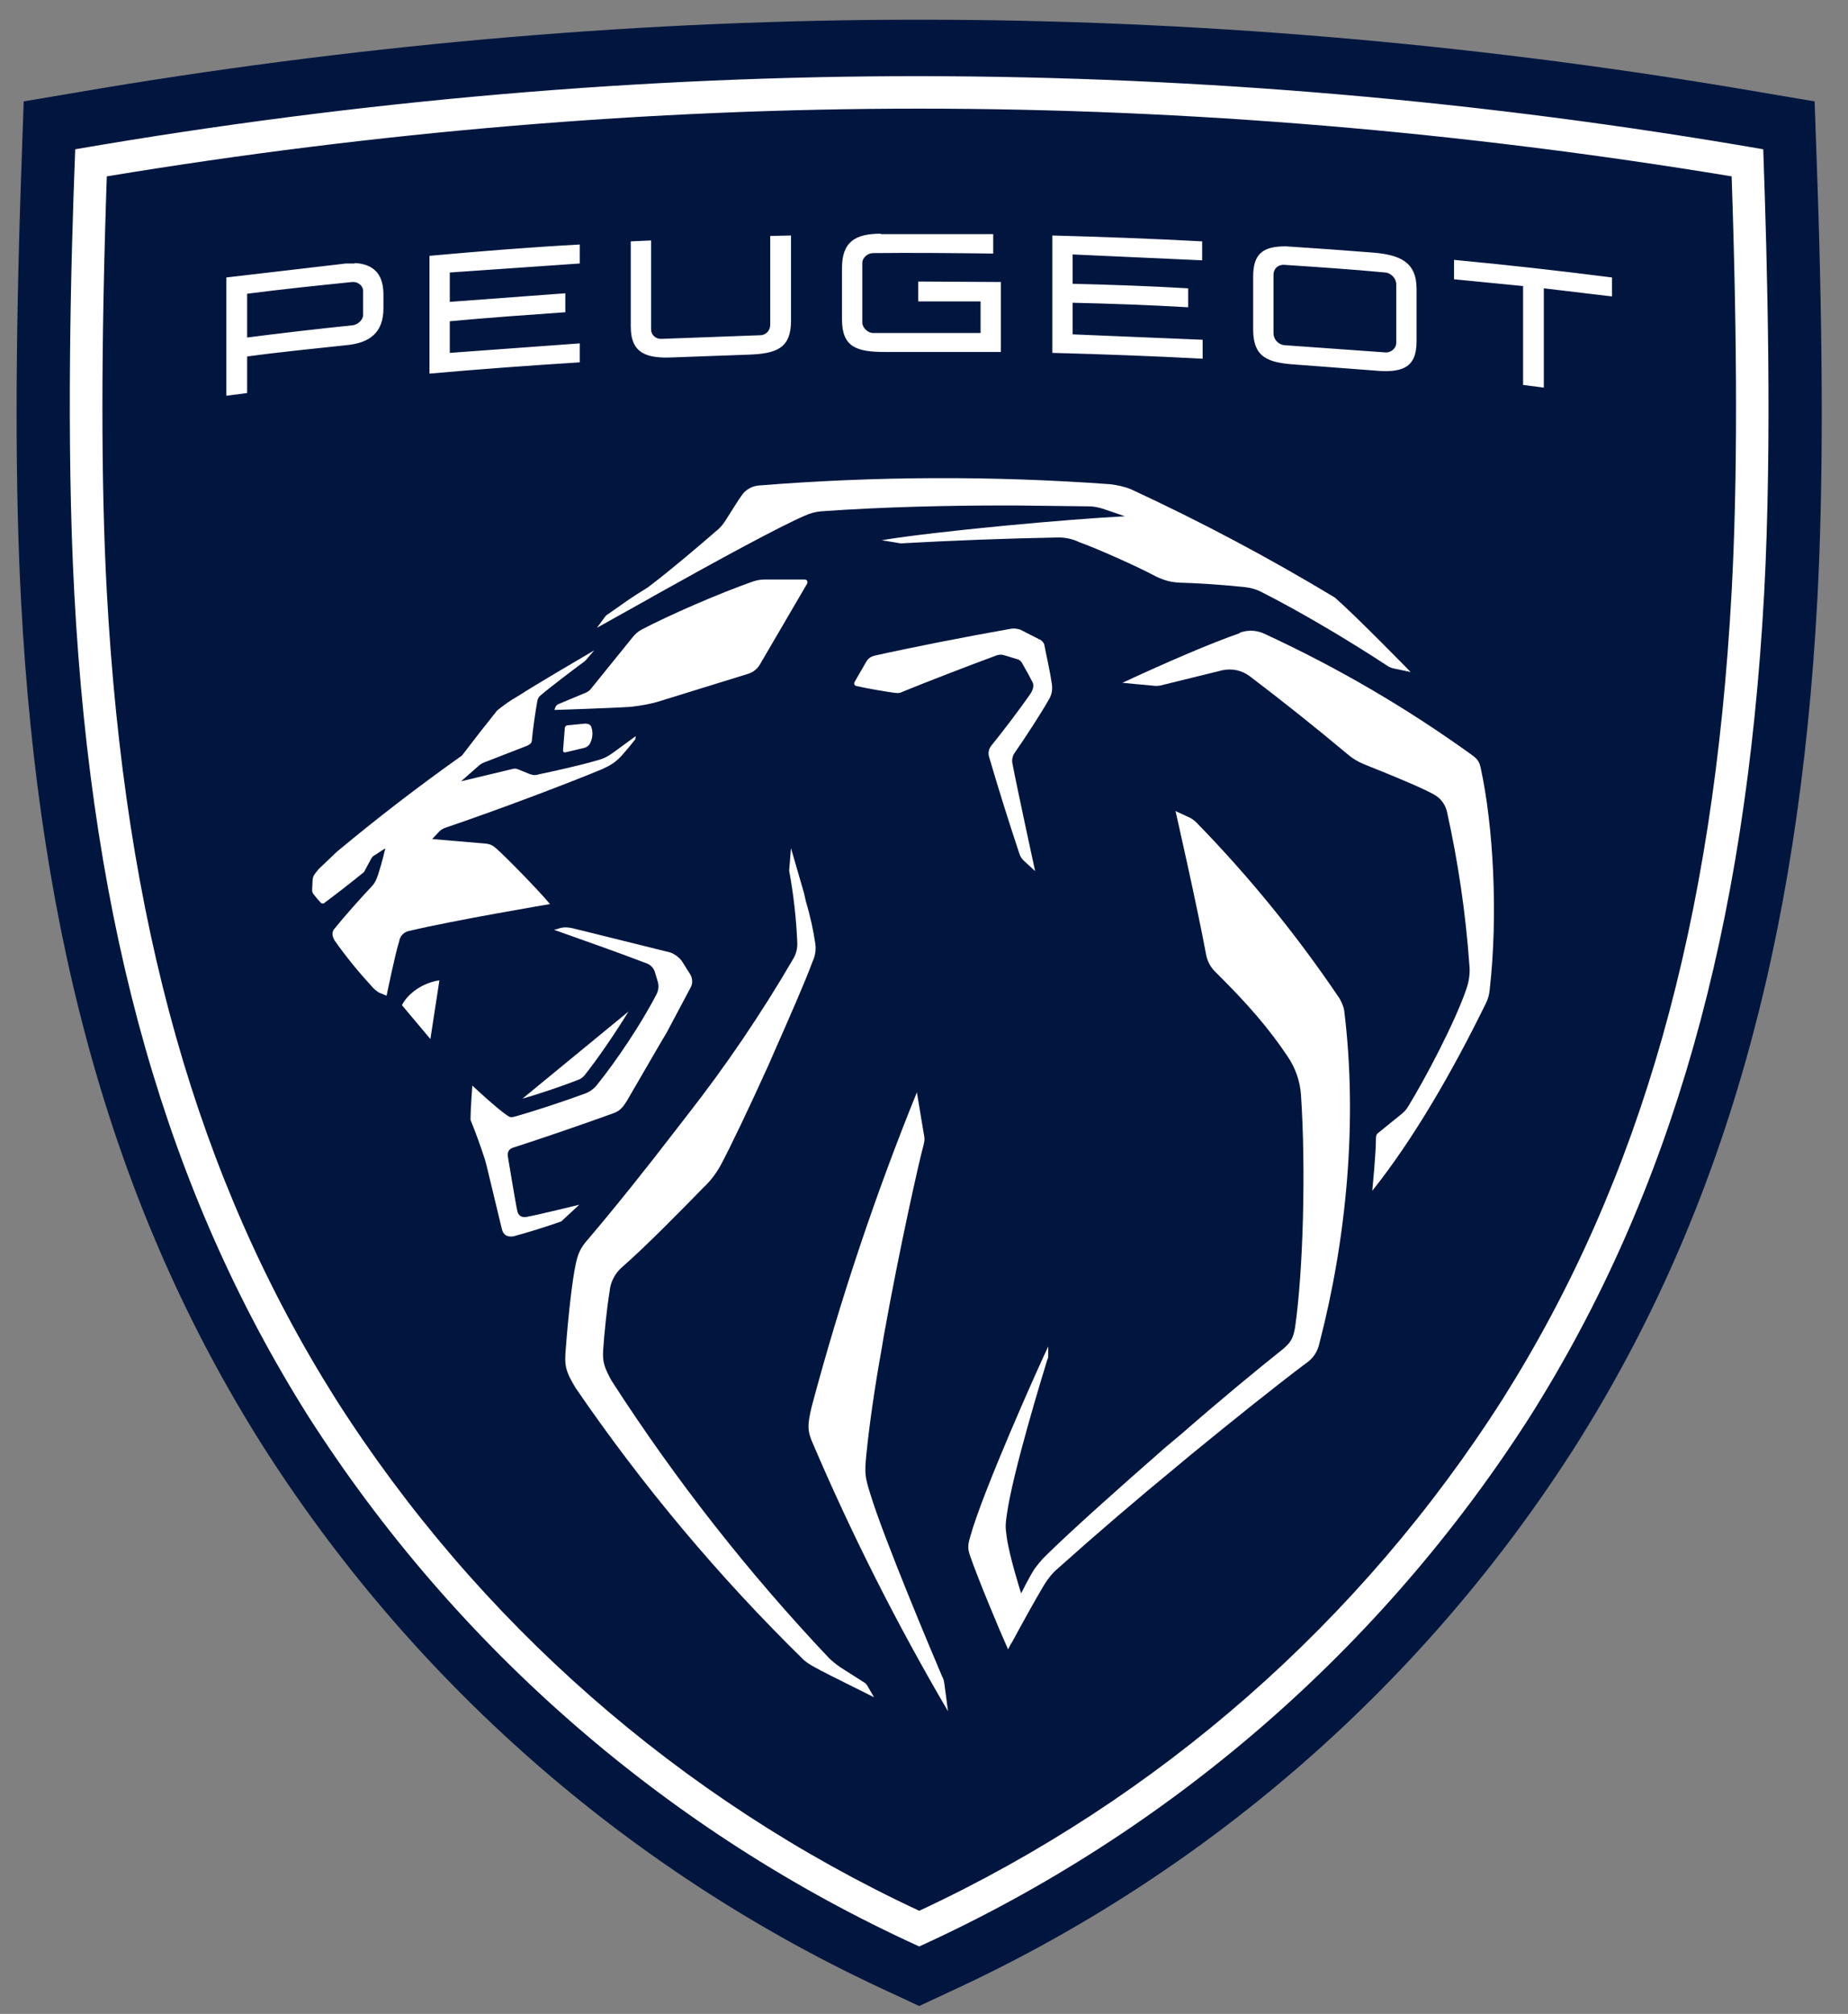
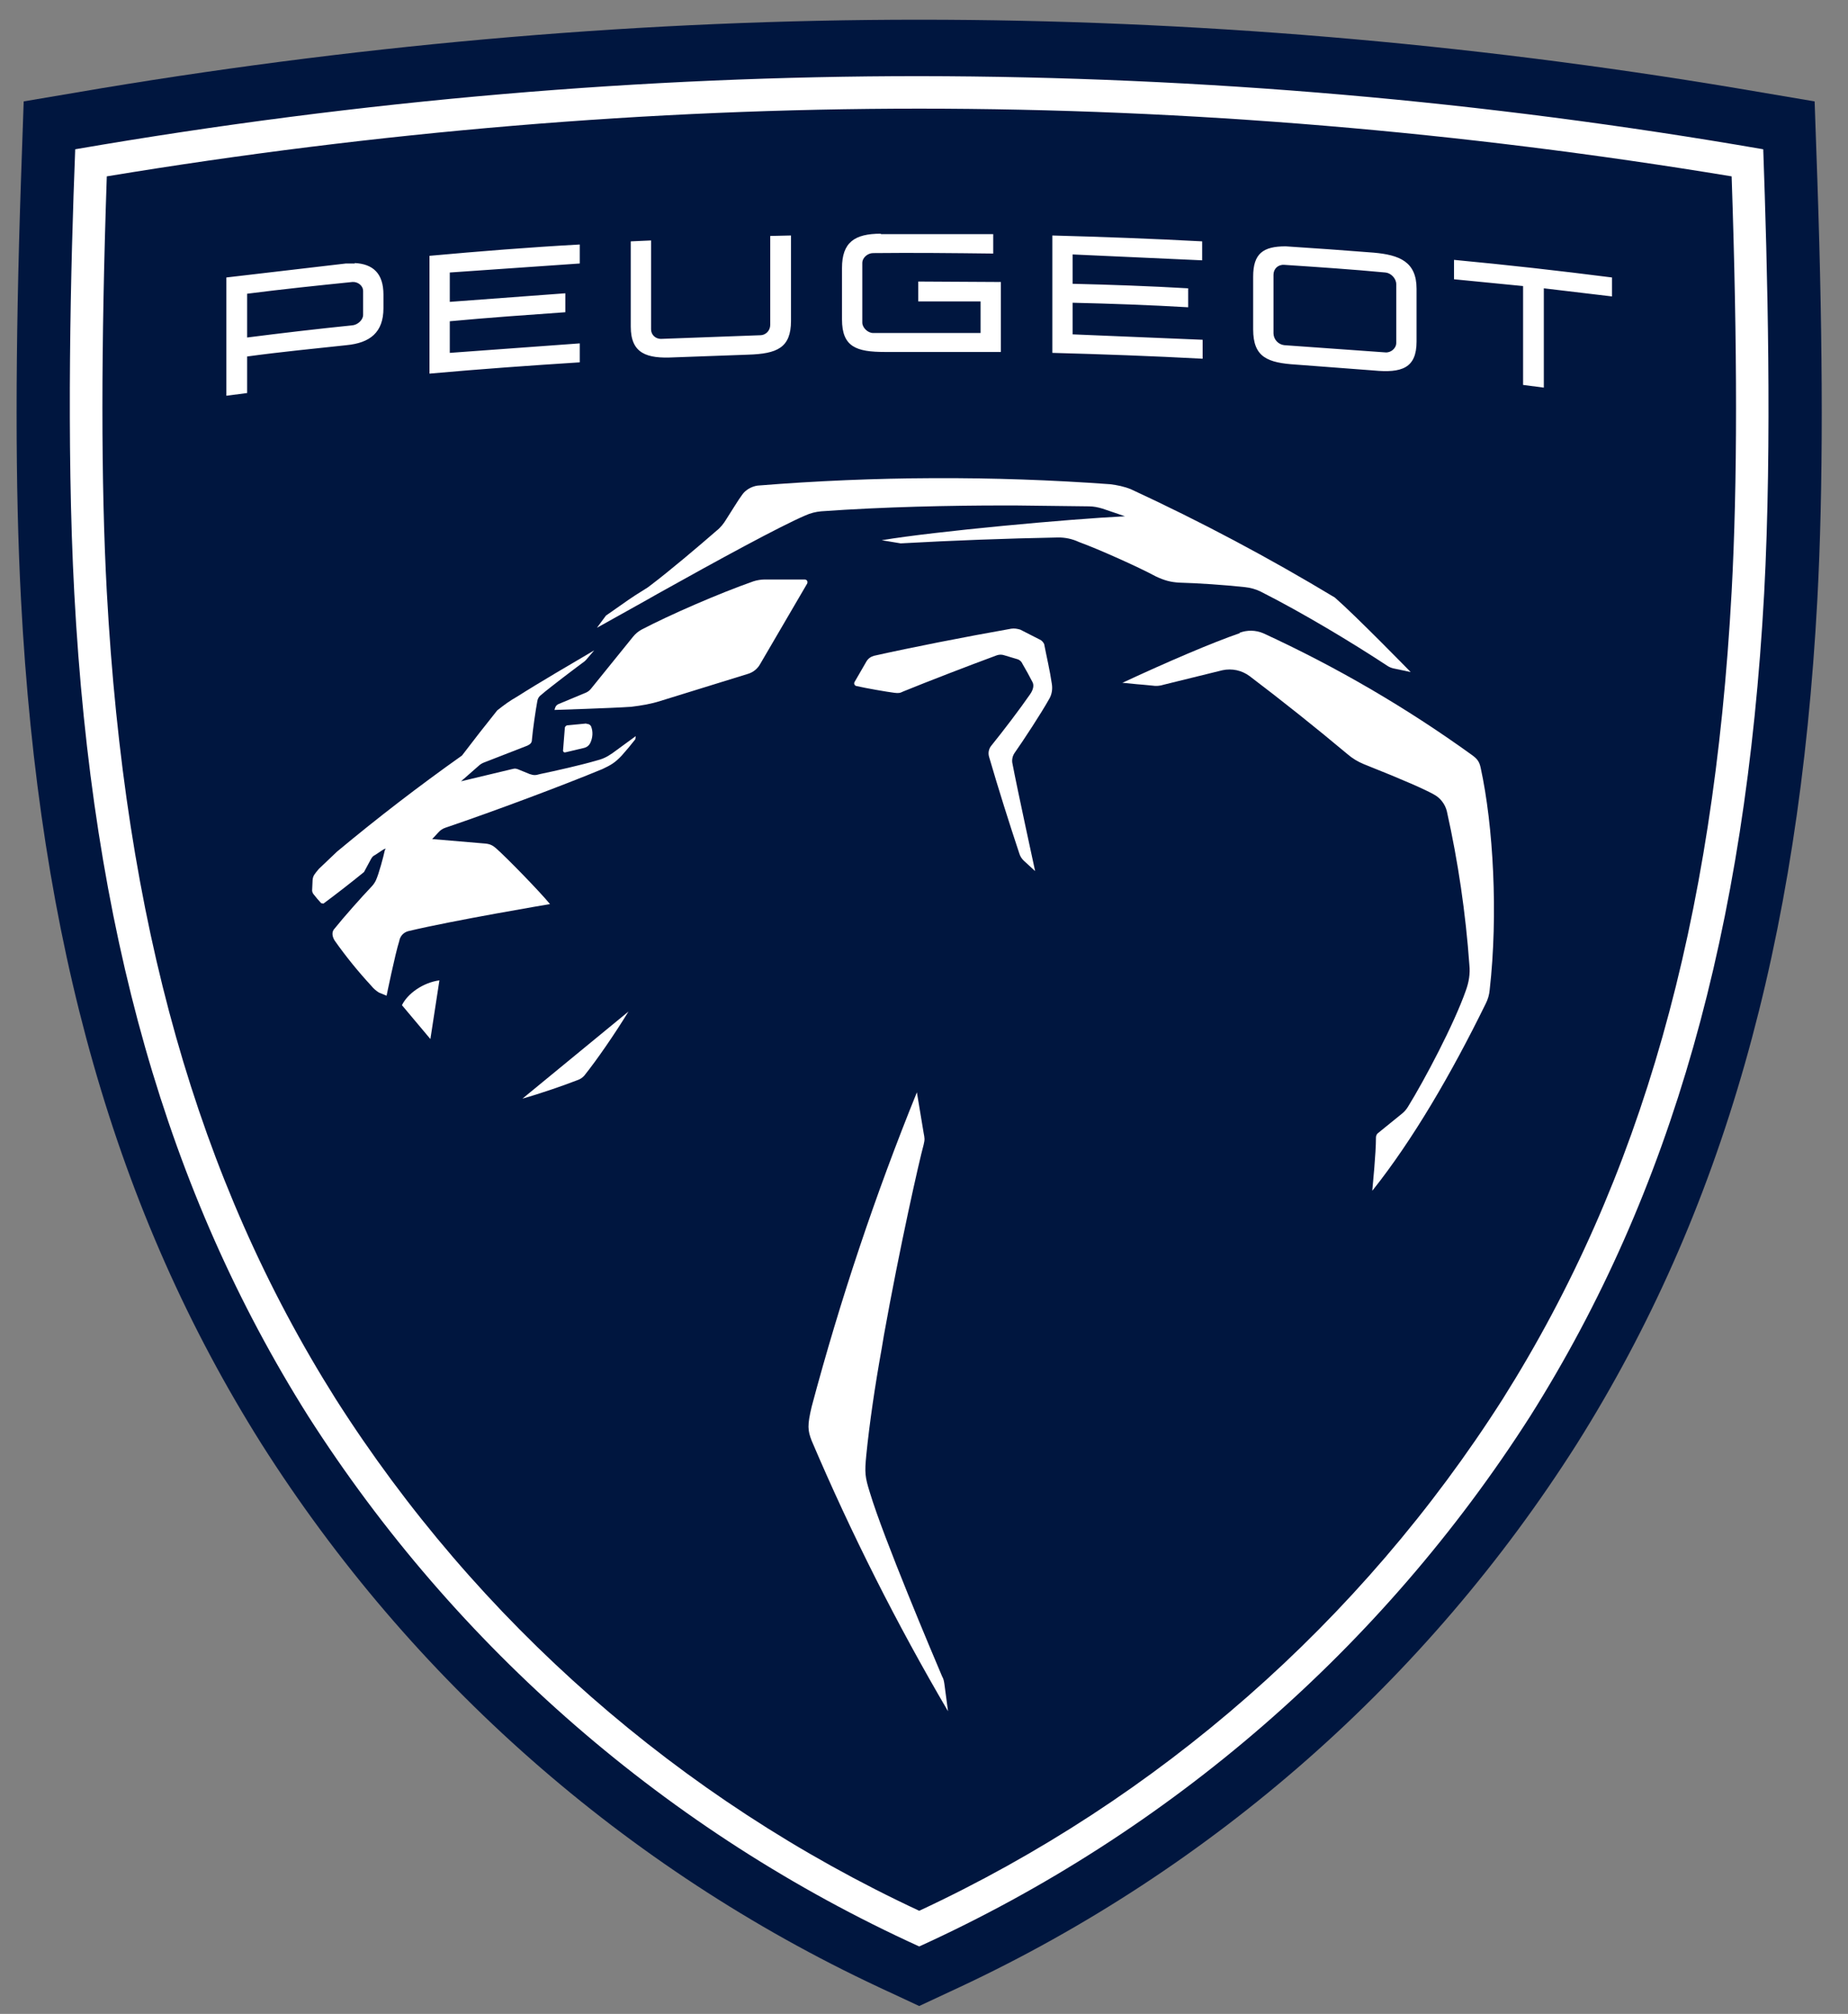
<svg xmlns="http://www.w3.org/2000/svg" width="67" height="73" viewBox="0 0 67 73" fill="none">
  <rect x="0" y="0" width="67" height="73" fill="#808080" stroke="none" />
  <path fill-rule="evenodd" clip-rule="evenodd" d="M31.852 72.027C22.673 67.729 14.913 60.9 9.483 52.342C4.198 43.947 1.416 34.211 0.761 21.725C0.549 17.733 0.549 12.758 0.761 6.507L0.859 3.676L3.658 3.202C13.525 1.565 23.507 0.714 33.325 0.714C43.143 0.714 53.125 1.549 62.992 3.202L65.79 3.676L65.889 6.523C66.101 12.758 66.101 17.733 65.889 21.725C65.218 34.211 62.452 43.947 57.167 52.342C51.737 60.9 43.977 67.729 34.798 72.027L33.325 72.714L31.852 72.027Z" fill="#00163F" />
  <path fill-rule="evenodd" clip-rule="evenodd" d="M33.327 2.76C23.427 2.76 13.167 3.611 2.727 5.411C2.563 9.584 2.4 16.047 2.694 21.513C3.349 33.72 6.049 43.195 11.171 51.327C16.545 59.741 24.24 66.419 33.327 70.555C42.414 66.419 50.109 59.741 55.483 51.327C60.605 43.195 63.289 33.72 63.96 21.513C64.254 16.031 64.074 9.567 63.927 5.411C53.821 3.659 43.584 2.772 33.327 2.76ZM33.327 3.938C43.08 3.938 52.98 4.773 62.781 6.393C62.994 12.611 62.994 17.52 62.781 21.447C62.127 33.442 59.509 42.736 54.485 50.706C49.344 58.78 42.004 65.219 33.327 69.262C24.65 65.219 17.309 58.781 12.169 50.706C7.145 42.736 4.527 33.442 3.872 21.447C3.66 17.52 3.66 12.611 3.872 6.393C13.674 4.773 23.574 3.938 33.327 3.938Z" fill="white" />
  <path fill-rule="evenodd" clip-rule="evenodd" d="M12.871 9.551H12.543L8.207 10.058V14.345L8.96 14.247V12.922C10.154 12.758 11.349 12.643 12.56 12.512C13.411 12.431 13.902 12.054 13.902 11.171V10.68C13.902 9.911 13.525 9.567 12.854 9.534L12.871 9.551ZM12.773 10.222C12.969 10.205 13.165 10.352 13.165 10.549V11.416C13.165 11.596 12.969 11.776 12.773 11.793C11.496 11.923 10.236 12.071 8.96 12.234V10.647C10.236 10.483 11.496 10.352 12.773 10.222ZM31.934 8.487H36.009V9.191C34.553 9.174 33.112 9.158 31.656 9.174C31.46 9.174 31.263 9.338 31.263 9.534V11.694C31.263 11.874 31.46 12.071 31.656 12.071H35.551V10.925H33.292V10.205L36.287 10.222V12.758H32.082C31.051 12.758 30.527 12.578 30.527 11.58V9.714C30.527 8.782 30.985 8.471 31.934 8.471V8.487ZM46.612 8.929C45.794 8.929 45.434 9.191 45.434 10.025V11.94C45.434 12.954 45.958 13.151 46.989 13.216L49.803 13.429C50.818 13.527 51.358 13.347 51.358 12.382V10.467C51.358 9.485 50.736 9.24 49.803 9.158C48.74 9.073 47.676 8.998 46.612 8.929ZM46.563 9.6C47.791 9.682 49.018 9.763 50.229 9.878C50.425 9.894 50.622 10.091 50.622 10.303V12.431C50.622 12.627 50.425 12.791 50.229 12.774L46.563 12.512C46.458 12.501 46.36 12.451 46.288 12.373C46.215 12.295 46.174 12.193 46.171 12.087V9.96C46.171 9.747 46.334 9.583 46.563 9.6ZM28.678 8.536V11.629C28.678 12.611 28.171 12.823 27.123 12.856L24.423 12.954C23.458 13.003 22.869 12.823 22.869 11.842V8.749L23.605 8.716V11.94C23.605 12.136 23.769 12.3 23.998 12.283L27.549 12.152C27.778 12.152 27.925 11.973 27.925 11.776V8.553L28.678 8.536ZM38.136 8.536C39.953 8.585 41.769 8.651 43.585 8.749V9.436L38.889 9.223V10.287C40.28 10.32 41.671 10.369 43.078 10.451V11.138C41.687 11.056 40.296 11.007 38.889 10.974V12.12L43.602 12.316V13.003C41.785 12.905 39.969 12.84 38.153 12.791V8.536H38.136ZM21.02 8.863V9.551L16.307 9.878V10.942L20.496 10.631V11.318C19.105 11.416 17.714 11.514 16.307 11.645V12.791L21.02 12.447V13.134C19.22 13.249 17.387 13.38 15.571 13.543V9.273C17.387 9.109 19.203 8.962 21.02 8.863ZM52.716 9.42C54.631 9.6 56.529 9.813 58.443 10.058V10.745L55.972 10.451V14.051L55.22 13.953V10.369L52.716 10.123V9.42ZM27.467 17.602C31.72 17.258 35.992 17.242 40.247 17.552C40.509 17.585 40.754 17.634 41 17.733C43.535 18.906 46.004 20.217 48.396 21.66C49.182 22.347 51.145 24.36 51.145 24.36L50.523 24.229C50.441 24.211 50.364 24.178 50.294 24.131C49.051 23.312 47.234 22.216 45.712 21.447C45.533 21.359 45.339 21.304 45.14 21.283C44.403 21.202 43.405 21.136 42.767 21.12C42.44 21.103 42.211 21.038 41.9 20.891C41.294 20.563 39.838 19.909 39.118 19.647C38.877 19.534 38.614 19.478 38.349 19.483C36.451 19.519 34.553 19.591 32.654 19.696L31.967 19.582C33.931 19.254 38.774 18.812 40.787 18.714L39.969 18.436C39.805 18.387 39.642 18.354 39.478 18.354L36.811 18.322H36.385C34.487 18.322 32.032 18.371 29.774 18.534C29.578 18.551 29.382 18.6 29.202 18.682C28.285 19.074 26.06 20.285 23.834 21.529L23.343 21.807L21.642 22.756L21.969 22.314L22.787 21.742L23.032 21.578L23.474 21.3L23.605 21.202C24.276 20.694 25.34 19.794 25.978 19.238C26.125 19.123 26.24 18.976 26.338 18.812C26.551 18.485 26.763 18.125 26.911 17.929C27.025 17.765 27.238 17.634 27.467 17.602Z" fill="white" />
  <path fill-rule="evenodd" clip-rule="evenodd" d="M29.167 21.005C29.249 21.005 29.298 21.071 29.265 21.152L27.563 24.065C27.469 24.238 27.31 24.368 27.122 24.425L23.947 25.407C23.587 25.521 23.276 25.571 22.883 25.62C22.18 25.669 20.102 25.734 20.102 25.734L20.134 25.636C20.156 25.584 20.197 25.543 20.249 25.521L21.231 25.112C21.308 25.081 21.375 25.03 21.427 24.965L22.949 23.083C23.034 22.976 23.14 22.887 23.26 22.822C24.258 22.298 26.058 21.512 27.318 21.071C27.45 21.029 27.588 21.007 27.727 21.005H29.167ZM21.263 26.241C21.296 26.237 21.328 26.243 21.358 26.257C21.387 26.272 21.411 26.295 21.427 26.323C21.509 26.52 21.492 26.749 21.394 26.945C21.372 26.986 21.342 27.021 21.305 27.05C21.269 27.078 21.227 27.098 21.182 27.109L20.494 27.272C20.484 27.275 20.474 27.275 20.464 27.273C20.454 27.27 20.445 27.266 20.437 27.259C20.429 27.253 20.423 27.245 20.419 27.236C20.414 27.227 20.412 27.217 20.413 27.207L20.478 26.389C20.478 26.34 20.527 26.291 20.576 26.291L21.263 26.225V26.241ZM36.662 22.789C36.776 22.772 36.874 22.789 36.989 22.822L37.693 23.181C37.774 23.214 37.823 23.28 37.856 23.345C37.938 23.771 38.069 24.327 38.134 24.785C38.167 24.982 38.134 25.178 38.036 25.341C37.742 25.865 37.12 26.814 36.776 27.305C36.739 27.363 36.714 27.427 36.703 27.495C36.692 27.562 36.694 27.631 36.711 27.698C36.874 28.565 37.529 31.576 37.529 31.576L37.12 31.2C37.043 31.128 36.986 31.038 36.956 30.938C36.57 29.776 36.203 28.609 35.86 27.436C35.839 27.366 35.835 27.293 35.849 27.221C35.864 27.15 35.895 27.083 35.942 27.027C36.367 26.503 36.989 25.685 37.349 25.162C37.463 24.998 37.496 24.834 37.431 24.72C37.317 24.498 37.197 24.28 37.071 24.065C37.056 24.028 37.034 23.995 37.006 23.967C36.977 23.938 36.944 23.916 36.907 23.901L36.416 23.754C36.326 23.722 36.228 23.722 36.138 23.754C35.074 24.147 33.634 24.703 32.751 25.063C32.62 25.129 32.571 25.129 32.423 25.112C32.162 25.08 31.409 24.949 31.049 24.867C31.033 24.864 31.019 24.857 31.006 24.847C30.994 24.838 30.984 24.825 30.978 24.81C30.971 24.796 30.968 24.78 30.969 24.764C30.97 24.748 30.975 24.733 30.983 24.72L31.409 23.983C31.474 23.869 31.573 23.803 31.687 23.771C33.078 23.46 34.911 23.1 36.662 22.789Z" fill="white" />
  <path fill-rule="evenodd" clip-rule="evenodd" d="M21.544 23.574L21.249 23.918L21.2 23.967C20.955 24.147 19.891 24.949 19.613 25.194C19.543 25.245 19.496 25.322 19.482 25.407C19.416 25.767 19.318 26.438 19.285 26.814C19.285 26.929 19.22 26.978 19.122 27.027L17.567 27.632C17.502 27.655 17.442 27.688 17.387 27.731L16.716 28.32L18.566 27.878C18.68 27.845 18.729 27.861 18.844 27.911L19.204 28.058C19.351 28.107 19.416 28.107 19.58 28.058C20.136 27.943 21.069 27.731 21.576 27.583C21.838 27.518 21.985 27.452 22.198 27.305L23.049 26.683L23.033 26.798C22.876 27 22.712 27.196 22.542 27.387C22.296 27.649 22.149 27.731 21.838 27.878C20.415 28.467 17.976 29.383 16.144 30.005C16.049 30.037 15.964 30.093 15.898 30.169L15.669 30.414L17.6 30.578C17.764 30.594 17.862 30.643 17.976 30.741C18.353 31.069 19.58 32.329 19.94 32.771C19.94 32.771 16.438 33.36 14.802 33.752C14.718 33.774 14.642 33.819 14.584 33.883C14.526 33.947 14.488 34.027 14.475 34.112C14.327 34.571 14.016 36.092 14.016 36.092L13.738 35.978C13.632 35.912 13.538 35.829 13.46 35.732C12.983 35.216 12.54 34.67 12.135 34.096C12.053 33.965 12.004 33.785 12.135 33.654C12.462 33.245 13.116 32.509 13.476 32.132C13.535 32.069 13.585 31.997 13.624 31.92C13.738 31.674 13.902 31.052 13.951 30.823L13.984 30.758L13.902 30.791L13.607 30.987C13.509 31.036 13.493 31.069 13.444 31.151L13.198 31.609C12.716 32.002 12.225 32.383 11.726 32.754L11.644 32.738C11.546 32.633 11.453 32.524 11.366 32.411C11.336 32.373 11.319 32.327 11.316 32.28L11.333 31.903C11.349 31.74 11.398 31.691 11.562 31.494L12.216 30.872C13.681 29.651 15.193 28.489 16.749 27.387C17.168 26.837 17.593 26.291 18.026 25.751C18.32 25.521 18.451 25.423 18.762 25.243C19.449 24.802 20.791 24.016 21.544 23.574ZM15.931 35.536L15.604 37.663L14.573 36.436C14.769 36.027 15.325 35.618 15.931 35.536ZM22.787 36.665C22.264 37.516 21.642 38.416 21.184 38.989C21.118 39.064 21.033 39.12 20.938 39.152C20.431 39.349 19.58 39.643 18.942 39.823L22.787 36.665ZM44.944 22.936C45.219 22.832 45.524 22.838 45.795 22.952C48.457 24.176 50.995 25.656 53.371 27.371C53.551 27.502 53.633 27.6 53.682 27.829C54.14 29.923 54.32 33.147 54.009 35.88C53.994 36.057 53.944 36.229 53.862 36.387C52.618 38.923 51.227 41.312 49.755 43.161V43.129C49.771 42.932 49.886 41.82 49.886 41.231C49.886 41.165 49.918 41.1 49.967 41.067L50.835 40.363C50.919 40.294 50.991 40.211 51.047 40.118C51.653 39.136 52.716 37.123 53.142 35.912C53.256 35.602 53.306 35.291 53.273 34.98C53.139 33.102 52.865 31.237 52.455 29.4C52.422 29.271 52.363 29.151 52.281 29.047C52.2 28.942 52.097 28.856 51.98 28.794C51.653 28.614 50.965 28.303 49.444 27.698C49.229 27.61 49.03 27.489 48.855 27.338C47.694 26.366 46.51 25.422 45.304 24.507C45.165 24.404 45.005 24.331 44.836 24.294C44.666 24.258 44.491 24.258 44.322 24.294L42.195 24.818C42.058 24.863 41.911 24.875 41.769 24.851L41.425 24.818L41.229 24.802L40.722 24.752H40.689C42.342 23.983 43.946 23.296 44.944 22.952V22.936Z" fill="white" />
-   <path fill-rule="evenodd" clip-rule="evenodd" d="M20.217 33.671C20.38 33.605 20.544 33.605 20.724 33.638L24.291 34.522C24.455 34.571 24.668 34.735 24.75 34.882L25.028 35.324C25.11 35.471 25.126 35.651 25.028 35.815L24.177 37.418L23.915 37.86L22.737 39.889C22.573 40.151 22.475 40.282 22.164 40.38C20.986 40.806 19.497 41.313 18.63 41.591C18.45 41.64 18.384 41.755 18.417 41.951C18.482 42.311 18.679 43.555 18.76 43.915C18.793 44.045 18.891 44.144 19.088 44.111C19.611 44.013 21.002 43.669 21.002 43.669L20.348 44.275C19.775 44.476 19.197 44.656 18.613 44.815C18.384 44.847 18.237 44.766 18.188 44.52L17.648 42.278L17.582 42.033C17.425 41.547 17.251 41.066 17.059 40.593C17.059 40.216 17.124 39.349 17.124 39.349C17.124 39.349 17.975 40.151 18.384 40.429C18.466 40.495 18.531 40.511 18.646 40.478C19.202 40.331 20.495 39.906 21.199 39.644C21.364 39.585 21.511 39.484 21.624 39.349C22.344 38.465 23.26 37.091 23.8 36.044C23.875 35.903 23.892 35.739 23.849 35.586L23.735 35.209C23.712 35.148 23.677 35.091 23.632 35.044C23.587 34.996 23.533 34.958 23.473 34.931C22.23 34.456 21.231 34.113 20.086 33.704L20.217 33.671ZM42.619 29.4L43.044 29.596C43.175 29.645 43.289 29.727 43.388 29.826C45.305 31.793 47.041 33.928 48.575 36.207C48.657 36.371 48.722 36.502 48.739 36.666C49.23 40.691 48.804 44.962 47.839 48.676C47.81 48.83 47.75 48.976 47.663 49.105C47.575 49.235 47.463 49.345 47.331 49.429C46.284 50.215 44.73 51.458 43.191 52.718L42.7 53.127C41.224 54.34 39.772 55.584 38.348 56.858C38.151 57.022 37.988 57.235 37.857 57.447C37.513 58.02 36.973 59.002 36.711 59.493L36.63 59.624L36.548 59.787C36.204 59.018 35.435 57.169 35.173 56.4C35.091 56.155 35.075 56.04 35.173 55.713C35.599 54.142 37.611 49.626 38.004 48.807V49.135C38.004 49.184 38.004 49.233 37.971 49.282C37.808 49.822 36.711 53.373 36.499 54.927C36.45 55.271 36.45 55.369 36.499 55.713C36.597 56.433 37.022 57.758 37.022 57.758C37.022 57.758 37.284 57.218 37.513 56.858C37.644 56.695 37.709 56.596 37.906 56.4C38.871 55.451 40.524 53.978 42.242 52.473L42.848 51.965C44.157 50.82 45.482 49.724 46.529 48.889C46.791 48.66 46.889 48.513 46.955 48.104C47.249 46.058 47.348 42.376 47.168 39.693C47.135 39.202 46.971 38.711 46.677 38.285C46.022 37.304 45.253 36.404 44.059 35.225C43.892 35.061 43.778 34.85 43.731 34.62C43.388 32.771 42.619 29.4 42.619 29.4ZM28.677 30.742L29.151 32.378L29.217 32.673C29.38 33.213 29.495 33.769 29.544 34.113C29.599 34.361 29.57 34.62 29.462 34.849C29.184 35.602 28.644 36.829 28.088 38.089L27.859 38.613C27.171 40.135 26.468 41.607 26.124 42.245C25.956 42.55 25.741 42.827 25.486 43.064C24.766 43.8 23.408 45.191 22.54 45.944C22.285 46.17 22.127 46.487 22.099 46.827C22 47.416 21.902 48.415 21.869 48.922C21.837 49.38 21.919 49.576 22.164 50.035C24.485 53.639 27.136 57.019 30.084 60.131C30.199 60.229 30.264 60.295 30.477 60.442L31.377 61.015L31.442 61.096L31.688 61.522L31.622 61.489L31.524 61.44L31.197 61.276L30.869 61.113C30.379 60.867 29.806 60.589 29.495 60.409C29.373 60.344 29.258 60.267 29.151 60.18C26.075 57.17 23.302 53.865 20.871 50.313C20.495 49.691 20.462 49.495 20.511 48.906C20.593 47.809 20.74 46.435 20.871 45.829C20.953 45.453 21.035 45.24 21.313 44.929C22.246 43.833 23.391 42.409 24.52 40.936L24.913 40.429C26.316 38.636 27.595 36.75 28.742 34.784C28.857 34.603 28.914 34.392 28.906 34.178C28.87 33.3 28.771 32.425 28.611 31.56L28.677 30.742Z" fill="white" />
  <path fill-rule="evenodd" clip-rule="evenodd" d="M33.242 39.594L33.487 41.067C33.52 41.247 33.536 41.296 33.487 41.492C33.324 42.081 32.62 45.207 32.047 48.398L31.965 48.889C31.72 50.247 31.524 51.589 31.409 52.734C31.344 53.389 31.36 53.536 31.54 54.109C32.031 55.745 33.831 60 34.158 60.769C34.207 60.85 34.224 60.932 34.24 61.047L34.371 62.029C32.516 58.87 30.865 55.596 29.429 52.227C29.282 51.85 29.265 51.67 29.429 50.983C30.462 47.111 31.735 43.307 33.242 39.594Z" fill="white" />
</svg>